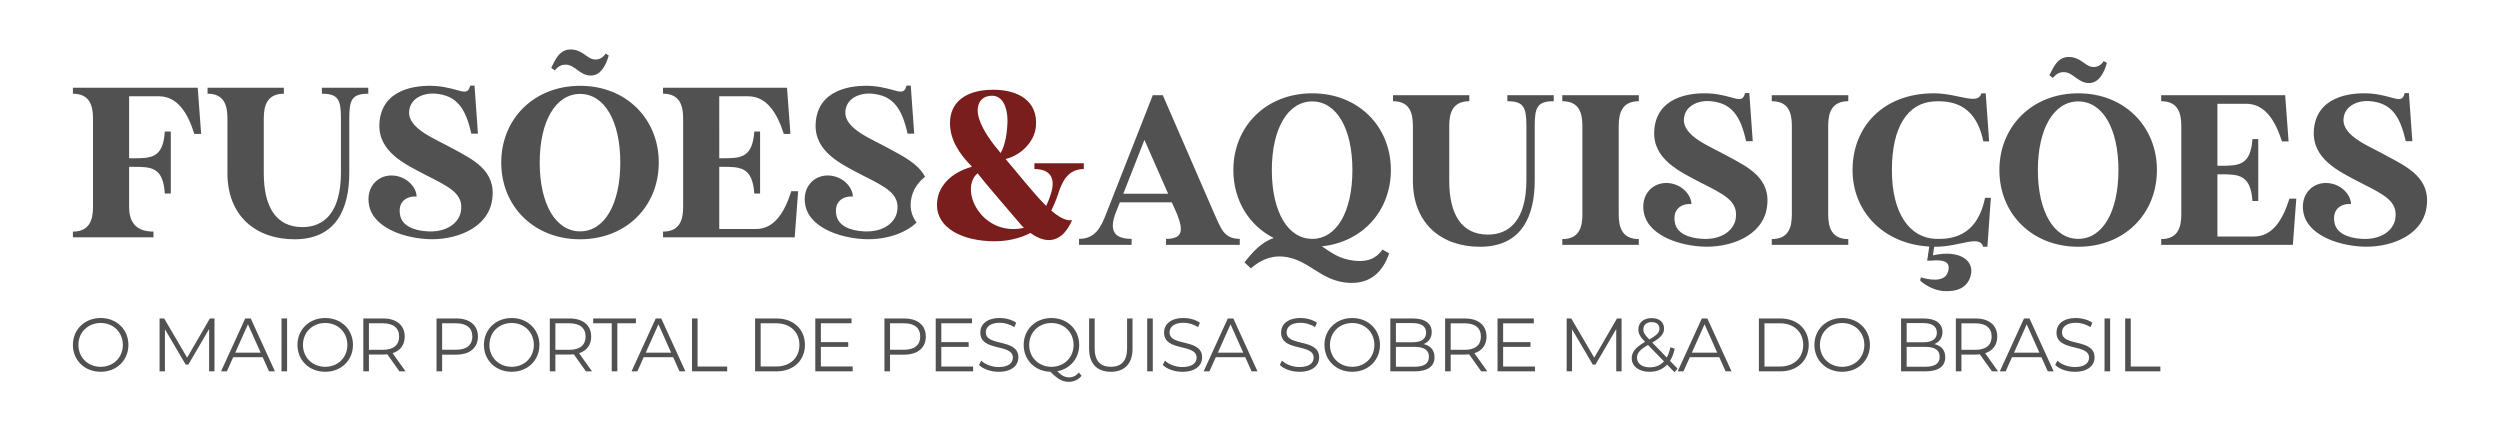
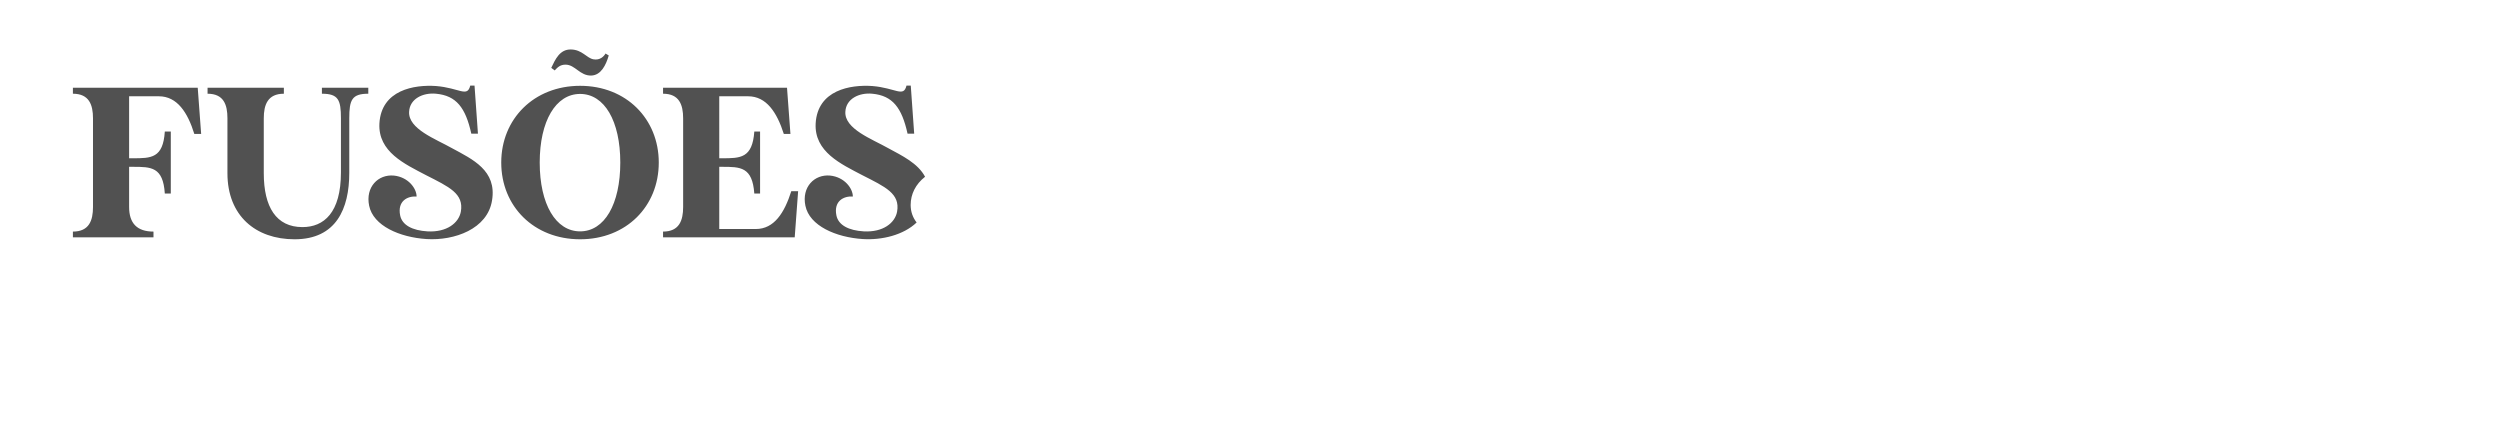
<svg xmlns="http://www.w3.org/2000/svg" width="449.106" height="77.479" viewBox="0 0 11882.66 2049.96" shape-rendering="geometricPrecision" text-rendering="geometricPrecision" image-rendering="optimizeQuality" fill-rule="evenodd" clip-rule="evenodd">
  <defs>
    <style>.fil1{fill:#515151;fill-rule:nonzero}</style>
  </defs>
  <g id="Camada_x0020_1">
-     <path fill="none" d="M0 0h11882.66v2049.96H0z" />
    <g id="_2279160547328">
-       <path class="fil1" d="M939.82 417.01H346.51v28.45c77.22 0 95.5 52.82 95.5 116.82v421.61c0 64.01-18.28 116.84-95.5 116.84v27.43h383.01v-27.43c-78.23 0-115.81-39.62-115.81-116.84V792.9h17.26c87.37 0 144.27 0 152.39 126.99h28.45V625.28h-28.45c-8.12 126.98-65.02 126.98-152.39 126.98h-17.26V457.65h141.2c87.38 0 137.16 77.2 168.65 178.8h32.52l-16.26-219.44zm590.24 0v28.45c78.24 0 90.43 29.46 90.43 116.82v257.03c0 192.01-81.28 260.08-182.88 260.08-124.96 0-183.87-95.5-183.87-256.01v-261.1c0-64 18.28-116.82 95.49-116.82v-28.45H986.54v28.45c77.22 0 94.48 52.82 94.48 116.82v261.1c0 202.17 134.1 313.92 319.01 313.92 198.1 0 260.08-145.27 260.08-315.95V562.28c0-87.36 12.19-116.82 90.41-116.82v-28.45h-220.46zm618.7 287.51c-77.2-43.69-209.28-91.43-204.2-173.72 3.05-60.96 65.02-91.44 128-85.34 96.52 9.14 140.2 66.03 167.63 189.98h31.5l-16.26-228.59h-20.31c-14.22 57.9-50.8 11.18-162.56 2.04-103.62-7.12-260.06 18.28-269.21 177.77-7.11 135.13 120.89 193.03 221.47 245.86 109.72 55.88 180.84 87.37 165.6 173.73-10.16 53.84-67.05 98.54-158.48 93.46-71.12-4.06-120.91-29.46-130.05-76.2-13.2-67.05 33.52-92.44 78.23-89.39 0-38.61-39.62-92.45-107.69-99.57-75.17-7.1-136.13 54.86-117.84 143.25 19.29 95.5 145.27 150.36 273.28 158.48 132.07 8.14 289.53-47.74 310.87-183.87 23.37-142.24-92.45-195.06-189.98-247.89zm608.54-296.65c-219.44 0-374.87 157.46-374.87 364.72 0 208.25 155.43 364.71 374.87 364.71s373.87-156.46 373.87-364.71c0-207.26-154.43-364.72-373.87-364.72zm0 691.84c-115.81 0-192.01-129.02-192.01-327.12 0-197.1 76.2-326.12 192.01-326.12 115.82 0 191 129.02 191 326.12 0 198.1-75.18 327.12-191 327.12zm-69.08-792.42c45.72 0 68.06 53.84 122.92 51.81 45.72-2.03 69.09-49.78 82.3-95.5l-15.25-9.14c-7.1 12.19-25.39 33.52-57.91 27.43-32.5-6.1-52.82-45.72-106.67-46.73-52.82-1.02-74.15 46.73-93.46 87.37l16.26 12.19c15.24-16.26 27.43-27.43 51.81-27.43zm1072.83 601.43c-32.52 102.6-81.29 179.82-168.65 179.82h-173.72V792.9h13.2c87.37 0 144.26 0 153.4 126.99h27.43V625.28h-27.43c-9.14 126.98-66.03 126.98-153.4 126.98h-13.2V457.65h137.15c87.36 0 137.14 77.2 169.65 178.8h31.5l-16.26-219.44h-589.24v28.45c77.22 0 95.5 52.82 95.5 116.82v421.61c0 64.01-18.28 116.84-95.5 116.84v27.43h625.81l16.26-219.44h-32.5zm461.21-204.2c-77.2-43.69-209.27-91.43-204.19-173.72 3.04-60.96 65.02-91.44 128-85.34 96.52 9.14 140.2 66.03 167.63 189.98h31.49l-16.25-228.59h-20.32c-14.22 57.9-50.79 11.18-162.55 2.04-103.62-7.12-260.07 18.28-269.21 177.77-7.12 135.13 120.89 193.03 221.47 245.86 109.72 55.88 180.83 87.37 165.6 173.73-10.17 53.84-67.06 98.54-158.49 93.46-71.12-4.06-120.9-29.46-130.04-76.2-13.2-67.05 33.52-92.44 78.23-89.39 0-38.61-39.62-92.45-107.69-99.57-75.18-7.1-136.13 54.86-117.84 143.25 19.29 95.5 145.27 150.36 273.27 158.48 90.55 5.58 193.01-18.93 255.38-78.76-18.21-23.57-28.34-51.41-28.34-83.02 0-51.97 23.7-99.1 68.5-134.37-33.79-63.86-108.42-99.73-174.65-135.61z" />
-       <path d="M5151.33 803.49v-27.43h-234.67v27.43c77.21 0 102.61 45.53 77.21 120.38-6.1 21.34-14.22 39.62-21.34 54.69-56.89-55.71-121.91-139.69-193.02-222.83 68.07-15.24 138.17-79.24 144.26-155.44 10.15-117.84-80.26-173.72-203.19-173.72-132.06 0-206.23 60.96-205.21 159.51 0 75.17 40.63 142.22 104.63 206.22-107.68 30.31-166.6 100.24-166.6 182.2 0 108.36 118.86 172.36 275.31 172.36 86.35 0 148.32-28.45 168.64-39.62 82.14 59.48 153.95 41.6 198.31-60.58-29.33 3.77-62.48-14.12-98.74-45.92 10.16-20.15 21.33-45.55 31.49-75.86 18.29-57.74 45.72-121.39 122.92-121.39zM4715.5 455.02c49.79 0 72.13 53.84 73.15 114.8 0 57.9-11.17 121.91-32.51 157.47-39.62-46.73-83.31-104.64-101.59-160.52-21.34-64 4.07-111.75 60.95-111.75zm-69.08 368.61c33.53 43.51 132.07 157.98 204.2 242.13 4.06 5.08 10.16 11.17 16.25 17.1-199.11 44.7-310.87-181.17-220.45-259.23z" fill="#791e1d" />
-       <path class="fil1" d="M5892.69 1163.76v-28.45c-77.2 0-89.4-51.81-119.87-116.82l-245.86-565.88h-47.75l-222.48 565.88c-24.39 61.96-50.81 116.82-128.01 116.82v28.45h249.92v-28.45c-77.22 0-107.69-33.53-78.24-116.82 12.19-31.5 22.36-56.9 22.36-56.9h246.87l25.4 56.9c31.49 80.25 24.38 116.82-52.83 116.82v28.45h350.49zm-553.67-242.8l100.57-256.01 112.77 256.01h-213.34zm1097.19 317.97c-73.15-8.12-108.71-39.62-153.41-68.06 194.05-20.32 328.15-169.66 328.15-362.68 0-207.26-154.43-364.72-373.87-364.72-219.43 0-374.87 157.46-374.87 364.72 0 144.25 74.17 263.12 192.01 323.06-59.94 20.32-101.6 68.06-139.18 115.82l30.48 28.44c35.55-30.48 84.32-61.97 153.4-55.87 123.95 11.17 177.79 119.87 316.97 124.96 99.56 4.05 157.47-54.86 186.93-140.2l-31.49-18.29c-17.28 22.34-47.76 62.99-135.12 52.82zm-199.13-756.86c115.82 0 191 129.02 191 326.12 0 198.1-75.18 327.12-191 327.12-115.81 0-192-129.02-192-327.12 0-197.1 76.19-326.12 192-326.12zm927.54-29.46v28.45c78.24 0 90.43 29.46 90.43 116.82v257.03c0 192.01-81.28 260.08-182.88 260.08-124.96 0-183.87-95.5-183.87-256.01v-261.1c0-64 18.28-116.82 95.48-116.82v-28.45H6621.1v28.45c77.22 0 94.48 52.82 94.48 116.82v261.1c0 202.17 134.1 313.92 319.01 313.92 198.1 0 260.08-145.27 260.08-315.95V597.88c0-87.36 12.19-116.82 90.41-116.82v-28.45h-220.46zm624.79 28.45v-28.45h-363.7v28.45c78.23 0 95.5 52.82 95.5 116.82v421.61c0 64.01-17.27 116.84-95.5 116.84v27.43h363.7v-27.43c-77.21 0-95.5-52.83-95.5-116.84V597.88c0-64 18.29-116.82 95.5-116.82zm418.55 259.06c-77.2-43.69-209.27-91.43-204.2-173.72 3.05-60.96 65.03-91.44 128.01-85.34 96.52 9.14 140.2 66.03 167.63 189.98h31.49l-16.26-228.59h-20.31c-14.22 57.9-50.79 11.18-162.55 2.04-103.62-7.12-260.07 18.28-269.21 177.78-7.12 135.12 120.89 193.02 221.47 245.86 109.71 55.88 180.83 87.36 165.59 173.72-10.16 53.84-67.05 98.55-158.48 93.46-71.12-4.06-120.9-29.46-130.05-76.2-13.19-67.05 33.53-92.44 78.24-89.39 0-38.61-39.62-92.45-107.69-99.57-75.18-7.1-136.13 54.86-117.85 143.25 19.3 95.5 145.28 150.36 273.28 158.48 132.08 8.14 289.54-47.74 310.87-183.87 23.38-142.24-92.45-195.06-189.98-247.89zm577.05-259.06v-28.45h-363.7v28.45c78.23 0 95.5 52.82 95.5 116.82v421.61c0 64.01-17.27 116.84-95.5 116.84v27.43h363.7v-27.43c-77.21 0-95.5-52.83-95.5-116.84V597.88c0-64 18.29-116.82 95.5-116.82zm650.19 459.19c-26.42 124.96-93.47 201.15-235.7 195.06-120.9-5.08-207.24-117.84-207.24-327.12 0-209.29 78.22-319.01 199.11-326.12 142.24-9.14 209.29 65.02 235.7 189.98h27.43l-16.25-228.58h-20.33c-16.24 58.92-110.74 0-226.55 0-238.73 0-386.05 157.46-386.05 364.72 0 199.11 148.32 351.5 364.71 363.69l-10.15 67.05h19.3c91.43-9.14 86.36 27.43 80.26 51.81-16.26 56.9-100.58 36.58-129.03 27.43l-4.05 14.23c11.17 14.22 57.91 45.72 107.68 50.8 64 5.07 117.85-13.21 133.09-74.17 18.29-70.1-51.81-123.94-179.82-95.49l6.1-40.64h6.09c115.82 0 210.3-58.93 226.56 0h20.31l16.26-232.65h-27.43zm442.93-496.78c-219.43 0-374.87 157.46-374.87 364.72 0 208.26 155.44 364.71 374.87 364.71 219.44 0 373.87-156.45 373.87-364.71 0-207.26-154.43-364.72-373.87-364.72zm0 691.84c-115.81 0-192-129.02-192-327.12 0-197.1 76.19-326.12 192-326.12 115.82 0 191 129.02 191 326.12 0 198.1-75.18 327.12-191 327.12zm-69.07-792.42c45.71 0 68.05 53.84 122.91 51.81 45.72-2.02 69.09-49.78 82.31-95.5l-15.26-9.14c-7.1 12.19-25.39 33.52-57.9 27.43-32.51-6.1-52.82-45.72-106.67-46.72-52.82-1.02-74.16 46.72-93.46 87.36l16.25 12.19c15.24-16.26 27.43-27.43 51.82-27.43zm1072.82 601.43c-32.52 102.6-81.28 179.82-168.65 179.82h-173.72V828.5h13.2c87.38 0 144.26 0 153.41 126.99h27.43V660.88h-27.43c-9.15 126.98-66.03 126.98-153.41 126.98h-13.2V493.25h137.15c87.36 0 137.15 77.2 169.65 178.8h31.5l-16.26-219.44h-589.24v28.45c77.22 0 95.51 52.82 95.51 116.82v421.61c0 64.01-18.29 116.84-95.51 116.84v27.43h625.81l16.26-219.44h-32.5zm461.22-204.2c-77.2-43.69-209.28-91.43-204.2-173.72 3.05-60.96 65.02-91.44 128-85.34 96.52 9.14 140.2 66.03 167.63 189.98h31.5l-16.26-228.59h-20.32c-14.21 57.9-50.79 11.18-162.55 2.04-103.62-7.12-260.06 18.28-269.21 177.78-7.11 135.12 120.89 193.02 221.47 245.86 109.72 55.88 180.84 87.36 165.6 173.72-10.16 53.84-67.05 98.55-158.49 93.46-71.11-4.06-120.9-29.46-130.04-76.2-13.2-67.05 33.52-92.44 78.23-89.39 0-38.61-39.62-92.45-107.69-99.57-75.17-7.1-136.13 54.86-117.84 143.25 19.29 95.5 145.27 150.36 273.28 158.48 132.07 8.14 289.53-47.74 310.87-183.87 23.37-142.24-92.45-195.06-189.98-247.89zM478.64 1767.07c75.38 0 131.75-54.21 131.75-127.81 0-73.59-56.37-127.8-131.75-127.8-76.11 0-132.13 54.56-132.13 127.8s56.02 127.81 132.13 127.81zm0-23.7c-60.68 0-105.92-44.16-105.92-104.11s45.24-104.11 105.92-104.11c60.31 0 105.19 44.16 105.19 104.11s-44.88 104.11-105.19 104.11zm518.87-229.77l-108.06 186.34-109.14-186.34h-21.9v251.32h25.49v-199.98l98.73 168.03h12.57l98.73-169.1v201.05h25.48V1513.6h-21.9zm281.17 251.32h28L1191.8 1513.6h-26.21l-114.89 251.32h27.65l30.16-67.14h140.01l30.16 67.14zm-160.48-88.68l60.32-134.99 60.31 134.99H1118.2zm219.78 88.68h26.56V1513.6h-26.56v251.32zm207.93 2.15c75.39 0 131.76-54.21 131.76-127.81 0-73.59-56.37-127.8-131.76-127.8-76.11 0-132.12 54.56-132.12 127.8s56.01 127.81 132.12 127.81zm0-23.7c-60.68 0-105.91-44.16-105.91-104.11s45.23-104.11 105.91-104.11c60.31 0 105.19 44.16 105.19 104.11s-44.88 104.11-105.19 104.11zm381.7 21.55l-61.4-86.16c36.62-11.86 57.45-39.5 57.45-78.99 0-53.86-38.78-86.17-102.68-86.17h-94.07v251.32h26.57v-79.71h67.5c7.18 0 13.64-.35 20.11-1.07l57.43 80.78h29.09zm-107.35-102.32h-66.78v-126.02h66.78c50.26 0 76.83 22.98 76.83 63.19 0 39.49-26.57 62.83-76.83 62.83zm348.71-149h-94.07v251.32h26.57v-79.35h67.5c63.9 0 102.68-32.31 102.68-85.8 0-53.86-38.78-86.17-102.68-86.17zm-.72 148.64h-66.78v-125.66h66.78c50.26 0 76.83 22.98 76.83 63.19 0 39.49-26.57 62.47-76.83 62.47zm263.94 104.83c75.38 0 131.75-54.21 131.75-127.81 0-73.59-56.37-127.8-131.75-127.8-76.11 0-132.13 54.56-132.13 127.8s56.02 127.81 132.13 127.81zm0-23.7c-60.68 0-105.92-44.16-105.92-104.11s45.24-104.11 105.92-104.11c60.31 0 105.19 44.16 105.19 104.11s-44.88 104.11-105.19 104.11zm381.69 21.55l-61.39-86.16c36.62-11.86 57.44-39.5 57.44-78.99 0-53.86-38.78-86.17-102.68-86.17h-94.06v251.32h26.57v-79.71h67.49c7.19 0 13.64-.35 20.11-1.07l57.44 80.78h29.08zm-107.34-102.32h-66.78v-126.02h66.78c50.26 0 76.82 22.98 76.82 63.19 0 39.49-26.56 62.83-76.82 62.83zm201.11 102.32h26.56v-228.34h88.33v-22.98h-203.22v22.98h88.33v228.34zm322.1 0h28l-114.88-251.32h-26.21l-114.89 251.32h27.64l30.16-67.14h140.01l30.17 67.14zm-160.49-88.68l60.32-134.99 60.31 134.99h-120.63zm219.78 88.68h167.3v-22.98h-140.73V1513.6h-26.57v251.32zm299.88 0h102.32c80.42 0 134.63-51.71 134.63-125.66 0-73.95-54.21-125.66-134.63-125.66h-102.32v251.32zm26.57-22.98v-205.36h74.32c66.77 0 109.85 42.37 109.85 102.68 0 60.31-43.08 102.68-109.85 102.68h-74.32zm286.19 0v-93.35h129.97v-22.61h-129.97v-89.4h145.77v-22.98h-172.33v251.32h177.71v-22.98h-151.15zm396.11-228.34h-94.07v251.32h26.57v-79.35h67.5c63.9 0 102.68-32.31 102.68-85.8 0-53.86-38.78-86.17-102.68-86.17zm-.72 148.64h-66.78v-125.66h66.78c50.26 0 76.83 22.98 76.83 63.19 0 39.49-26.57 62.47-76.83 62.47zm177.06 79.7v-93.35h129.96v-22.61h-129.96v-89.4h145.76v-22.98h-172.33v251.32h177.72v-22.98h-151.15zm272.56 25.13c64.26 0 93.7-31.6 93.7-68.57 0-91.55-154.73-49.91-154.73-118.83 0-25.14 20.47-45.6 66.42-45.6 22.26 0 47.38 6.82 68.93 20.82l8.97-21.18c-20.1-14.01-49.54-22.25-77.9-22.25-63.91 0-92.63 31.95-92.63 68.92 0 92.99 154.74 50.62 154.74 119.56 0 24.77-20.47 44.51-67.5 44.51-33.03 0-64.98-12.92-82.93-30.51l-10.41 20.46c18.66 19.39 55.64 32.67 93.34 32.67zm381.34 3.59c-13.28 15.44-28.73 22.98-47.75 22.98-17.95 0-35.55-8.98-54.57-29.08 61.02-11.85 103.75-61.04 103.75-125.3 0-73.59-56.37-127.8-131.75-127.8-76.12 0-132.13 54.56-132.13 127.8 0 71.8 53.85 125.66 127.46 127.81 33.03 34.47 57.43 47.75 86.88 47.75 24.41 0 45.59-10.05 61.04-28.72l-12.93-15.44zm-236.24-131.4c0-59.59 45.24-104.11 105.92-104.11 60.31 0 105.18 44.52 105.18 104.11 0 59.6-44.87 104.11-105.18 104.11-60.68 0-105.92-44.51-105.92-104.11zm388.16 127.81c64.27 0 103.04-37.34 103.04-109.5V1513.6h-25.85v142.9c0 59.59-28 86.87-77.19 86.87-48.82 0-76.82-27.28-76.82-86.87v-142.9h-26.57v143.97c0 72.16 39.12 109.5 103.39 109.5zm172.75-2.15h26.56V1513.6h-26.56v251.32zm167.36 2.15c64.26 0 93.7-31.6 93.7-68.57 0-91.55-154.73-49.91-154.73-118.83 0-25.14 20.46-45.6 66.42-45.6 22.26 0 47.38 6.82 68.92 20.82l8.98-21.18c-20.1-14.01-49.54-22.25-77.9-22.25-63.91 0-92.63 31.95-92.63 68.92 0 92.99 154.74 50.62 154.74 119.56 0 24.77-20.47 44.51-67.5 44.51-33.03 0-64.98-12.92-82.94-30.51l-10.4 20.46c18.66 19.39 55.64 32.67 93.34 32.67zm328.92-2.15h28L5862.1 1513.6h-26.21L5721 1764.92h27.64l30.16-67.14h140.02l30.16 67.14zm-160.48-88.68l60.32-134.99 60.31 134.99H5788.5zm387.84 90.83c64.26 0 93.69-31.6 93.69-68.57 0-91.55-154.73-49.91-154.73-118.83 0-25.14 20.47-45.6 66.42-45.6 22.26 0 47.39 6.82 68.93 20.82l8.97-21.18c-20.1-14.01-49.54-22.25-77.9-22.25-63.9 0-92.63 31.95-92.63 68.92 0 92.99 154.74 50.62 154.74 119.56 0 24.77-20.47 44.51-67.49 44.51-33.04 0-64.99-12.92-82.94-30.51l-10.41 20.46c18.67 19.39 55.64 32.67 93.35 32.67zm251.01 0c75.39 0 131.76-54.21 131.76-127.81 0-73.59-56.37-127.8-131.76-127.8-76.11 0-132.12 54.56-132.12 127.8s56.01 127.81 132.12 127.81zm0-23.7c-60.68 0-105.91-44.16-105.91-104.11s45.23-104.11 105.91-104.11c60.31 0 105.19 44.16 105.19 104.11s-44.88 104.11-105.19 104.11zm339.32-108.06c22.99-9.33 38.42-28.36 38.42-57.09 0-40.92-32.31-64.62-88.32-64.62h-108.42v251.32h115.61c62.82 0 94.42-24.41 94.42-67.14 0-34.11-19.39-55.28-51.71-62.47zm-51.69-99.8c40.21 0 63.55 15.43 63.55 45.59 0 30.16-23.34 45.59-63.55 45.59h-80.06v-91.18h80.06zm8.62 207.51h-88.68v-94.43h88.68c44.16 0 68.21 14.36 68.21 47.04 0 33.03-24.05 47.39-68.21 47.39zm345.79 21.9l-61.39-86.16c36.61-11.86 57.44-39.5 57.44-78.99 0-53.86-38.78-86.17-102.68-86.17h-94.06v251.32h26.56v-79.71h67.5c7.18 0 13.64-.35 20.11-1.07l57.43 80.78h29.09zm-107.35-102.32h-66.78v-126.02h66.78c50.26 0 76.83 22.98 76.83 63.19 0 39.49-26.57 62.83-76.83 62.83zm182.45 79.34v-93.35h129.96v-22.61h-129.96v-89.4h145.76v-22.98h-172.33v251.32h177.72v-22.98h-151.15zm541.14-228.34l-108.07 186.34-109.13-186.34h-21.91v251.32h25.5v-199.98l98.73 168.03h12.57l98.73-169.1v201.05h25.48V1513.6h-21.9zm287.99 238.39l-35.91-36.97c10.06-15.81 17.6-35.19 22.26-57.81l-20.81-6.46c-3.59 19.03-9.34 35.18-16.88 48.46l-68.93-71.07c40.93-23.71 56.01-41.3 56.01-66.42 0-31.24-22.98-49.91-58.52-49.91-38.78 0-63.55 21.54-63.55 53.5 0 19.38 7.19 34.46 31.59 59.59-45.95 26.57-63.18 48.47-63.18 78.26 0 38.07 35.18 63.91 84.37 63.91 34.1 0 62.83-11.49 84-34.1l34.83 35.9 14.72-16.88zm-122.78-221.15c23.33 0 36.61 12.57 36.61 31.23 0 17.96-11.84 30.52-48.1 51.34-22.98-23.33-28.37-33.74-28.37-48.47 0-20.1 14.73-34.1 39.86-34.1zm-9.34 215.05c-36.26 0-60.67-17.95-60.67-45.23 0-22.26 12.2-38.06 52.41-61.04l75.76 77.9c-17.24 19.04-40.21 28.37-67.5 28.37zm360.52 19.03h28l-114.88-251.32h-26.21l-114.89 251.32h27.65l30.16-67.14h140.01l30.16 67.14zm-160.48-88.68l60.32-134.99 60.31 134.99h-120.63zm318.54 88.68h102.33c80.42 0 134.63-51.71 134.63-125.66 0-73.95-54.21-125.66-134.63-125.66h-102.33v251.32zm26.57-22.98v-205.36h74.32c66.77 0 109.86 42.37 109.86 102.68 0 60.31-43.09 102.68-109.86 102.68h-74.32zm369.5 25.13c75.38 0 131.75-54.21 131.75-127.81 0-73.59-56.37-127.8-131.75-127.8-76.12 0-132.13 54.56-132.13 127.8s56.01 127.81 132.13 127.81zm0-23.7c-60.68 0-105.92-44.16-105.92-104.11s45.24-104.11 105.92-104.11c60.31 0 105.18 44.16 105.18 104.11s-44.87 104.11-105.18 104.11zm438.09-108.06c22.99-9.33 38.42-28.36 38.42-57.09 0-40.92-32.31-64.62-88.32-64.62h-108.42v251.32h115.6c62.83 0 94.42-24.41 94.42-67.14 0-34.11-19.38-55.28-51.7-62.47zm-51.69-99.8c40.21 0 63.54 15.43 63.54 45.59 0 30.16-23.33 45.59-63.54 45.59h-80.07v-91.18h80.07zm8.61 207.51h-88.68v-94.43h88.68c44.16 0 68.21 14.36 68.21 47.04 0 33.03-24.05 47.39-68.21 47.39zm345.8 21.9l-61.4-86.16c36.62-11.86 57.45-39.5 57.45-78.99 0-53.86-38.78-86.17-102.69-86.17h-94.06v251.32h26.57v-79.71h67.49c7.19 0 13.65-.35 20.11-1.07l57.44 80.78h29.09zm-107.35-102.32h-66.78v-126.02h66.78c50.26 0 76.83 22.98 76.83 63.19 0 39.49-26.57 62.83-76.83 62.83zm343.64 102.32h28l-114.88-251.32h-26.21l-114.89 251.32h27.65l30.16-67.14h140.01l30.16 67.14zm-160.48-88.68l60.32-134.99 60.31 134.99h-120.63zm289.07 90.83c64.26 0 93.7-31.6 93.7-68.57 0-91.55-154.74-49.91-154.74-118.83 0-25.14 20.47-45.6 66.42-45.6 22.26 0 47.39 6.82 68.93 20.82l8.98-21.18c-20.1-14.01-49.55-22.25-77.91-22.25-63.9 0-92.63 31.95-92.63 68.92 0 92.99 154.75 50.62 154.75 119.56 0 24.77-20.47 44.51-67.5 44.51-33.03 0-64.99-12.92-82.94-30.51l-10.41 20.46c18.67 19.39 55.65 32.67 93.35 32.67zm141.15-2.15h26.57V1513.6h-26.57v251.32zm98.07 0h167.3v-22.98h-140.73V1513.6h-26.57v251.32z" />
+       <path class="fil1" d="M939.82 417.01H346.51v28.45c77.22 0 95.5 52.82 95.5 116.82v421.61c0 64.01-18.28 116.84-95.5 116.84v27.43h383.01v-27.43c-78.23 0-115.81-39.62-115.81-116.84V792.9h17.26c87.37 0 144.27 0 152.39 126.99h28.45V625.28h-28.45c-8.12 126.98-65.02 126.98-152.39 126.98h-17.26V457.65h141.2c87.38 0 137.16 77.2 168.65 178.8h32.52zm590.24 0v28.45c78.24 0 90.43 29.46 90.43 116.82v257.03c0 192.01-81.28 260.08-182.88 260.08-124.96 0-183.87-95.5-183.87-256.01v-261.1c0-64 18.28-116.82 95.49-116.82v-28.45H986.54v28.45c77.22 0 94.48 52.82 94.48 116.82v261.1c0 202.17 134.1 313.92 319.01 313.92 198.1 0 260.08-145.27 260.08-315.95V562.28c0-87.36 12.19-116.82 90.41-116.82v-28.45h-220.46zm618.7 287.51c-77.2-43.69-209.28-91.43-204.2-173.72 3.05-60.96 65.02-91.44 128-85.34 96.52 9.14 140.2 66.03 167.63 189.98h31.5l-16.26-228.59h-20.31c-14.22 57.9-50.8 11.18-162.56 2.04-103.62-7.12-260.06 18.28-269.21 177.77-7.11 135.13 120.89 193.03 221.47 245.86 109.72 55.88 180.84 87.37 165.6 173.73-10.16 53.84-67.05 98.54-158.48 93.46-71.12-4.06-120.91-29.46-130.05-76.2-13.2-67.05 33.52-92.44 78.23-89.39 0-38.61-39.62-92.45-107.69-99.57-75.17-7.1-136.13 54.86-117.84 143.25 19.29 95.5 145.27 150.36 273.28 158.48 132.07 8.14 289.53-47.74 310.87-183.87 23.37-142.24-92.45-195.06-189.98-247.89zm608.54-296.65c-219.44 0-374.87 157.46-374.87 364.72 0 208.25 155.43 364.71 374.87 364.71s373.87-156.46 373.87-364.71c0-207.26-154.43-364.72-373.87-364.72zm0 691.84c-115.81 0-192.01-129.02-192.01-327.12 0-197.1 76.2-326.12 192.01-326.12 115.82 0 191 129.02 191 326.12 0 198.1-75.18 327.12-191 327.12zm-69.08-792.42c45.72 0 68.06 53.84 122.92 51.81 45.72-2.03 69.09-49.78 82.3-95.5l-15.25-9.14c-7.1 12.19-25.39 33.52-57.91 27.43-32.5-6.1-52.82-45.72-106.67-46.73-52.82-1.02-74.15 46.73-93.46 87.37l16.26 12.19c15.24-16.26 27.43-27.43 51.81-27.43zm1072.83 601.43c-32.52 102.6-81.29 179.82-168.65 179.82h-173.72V792.9h13.2c87.37 0 144.26 0 153.4 126.99h27.43V625.28h-27.43c-9.14 126.98-66.03 126.98-153.4 126.98h-13.2V457.65h137.15c87.36 0 137.14 77.2 169.65 178.8h31.5l-16.26-219.44h-589.24v28.45c77.22 0 95.5 52.82 95.5 116.82v421.61c0 64.01-18.28 116.84-95.5 116.84v27.43h625.81l16.26-219.44h-32.5zm461.21-204.2c-77.2-43.69-209.27-91.43-204.19-173.72 3.04-60.96 65.02-91.44 128-85.34 96.52 9.14 140.2 66.03 167.63 189.98h31.49l-16.25-228.59h-20.32c-14.22 57.9-50.79 11.18-162.55 2.04-103.62-7.12-260.07 18.28-269.21 177.77-7.12 135.13 120.89 193.03 221.47 245.86 109.72 55.88 180.83 87.37 165.6 173.73-10.17 53.84-67.06 98.54-158.49 93.46-71.12-4.06-120.9-29.46-130.04-76.2-13.2-67.05 33.52-92.44 78.23-89.39 0-38.61-39.62-92.45-107.69-99.57-75.18-7.1-136.13 54.86-117.84 143.25 19.29 95.5 145.27 150.36 273.27 158.48 90.55 5.58 193.01-18.93 255.38-78.76-18.21-23.57-28.34-51.41-28.34-83.02 0-51.97 23.7-99.1 68.5-134.37-33.79-63.86-108.42-99.73-174.65-135.61z" />
    </g>
  </g>
</svg>